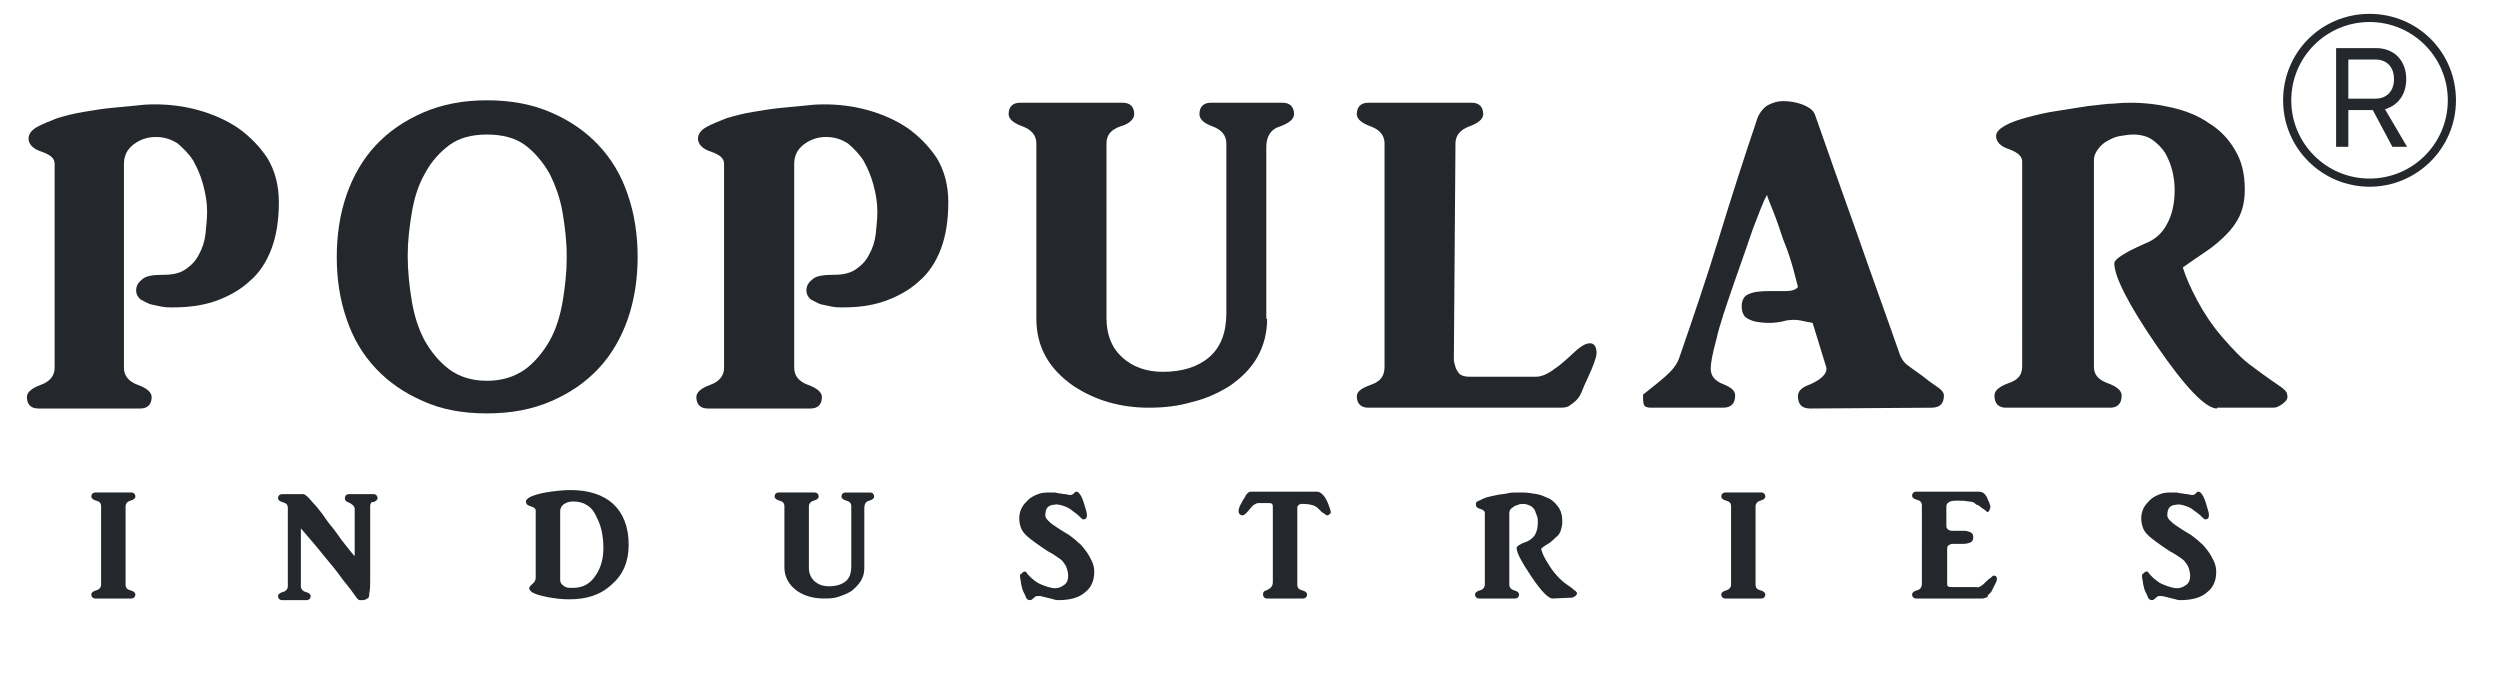
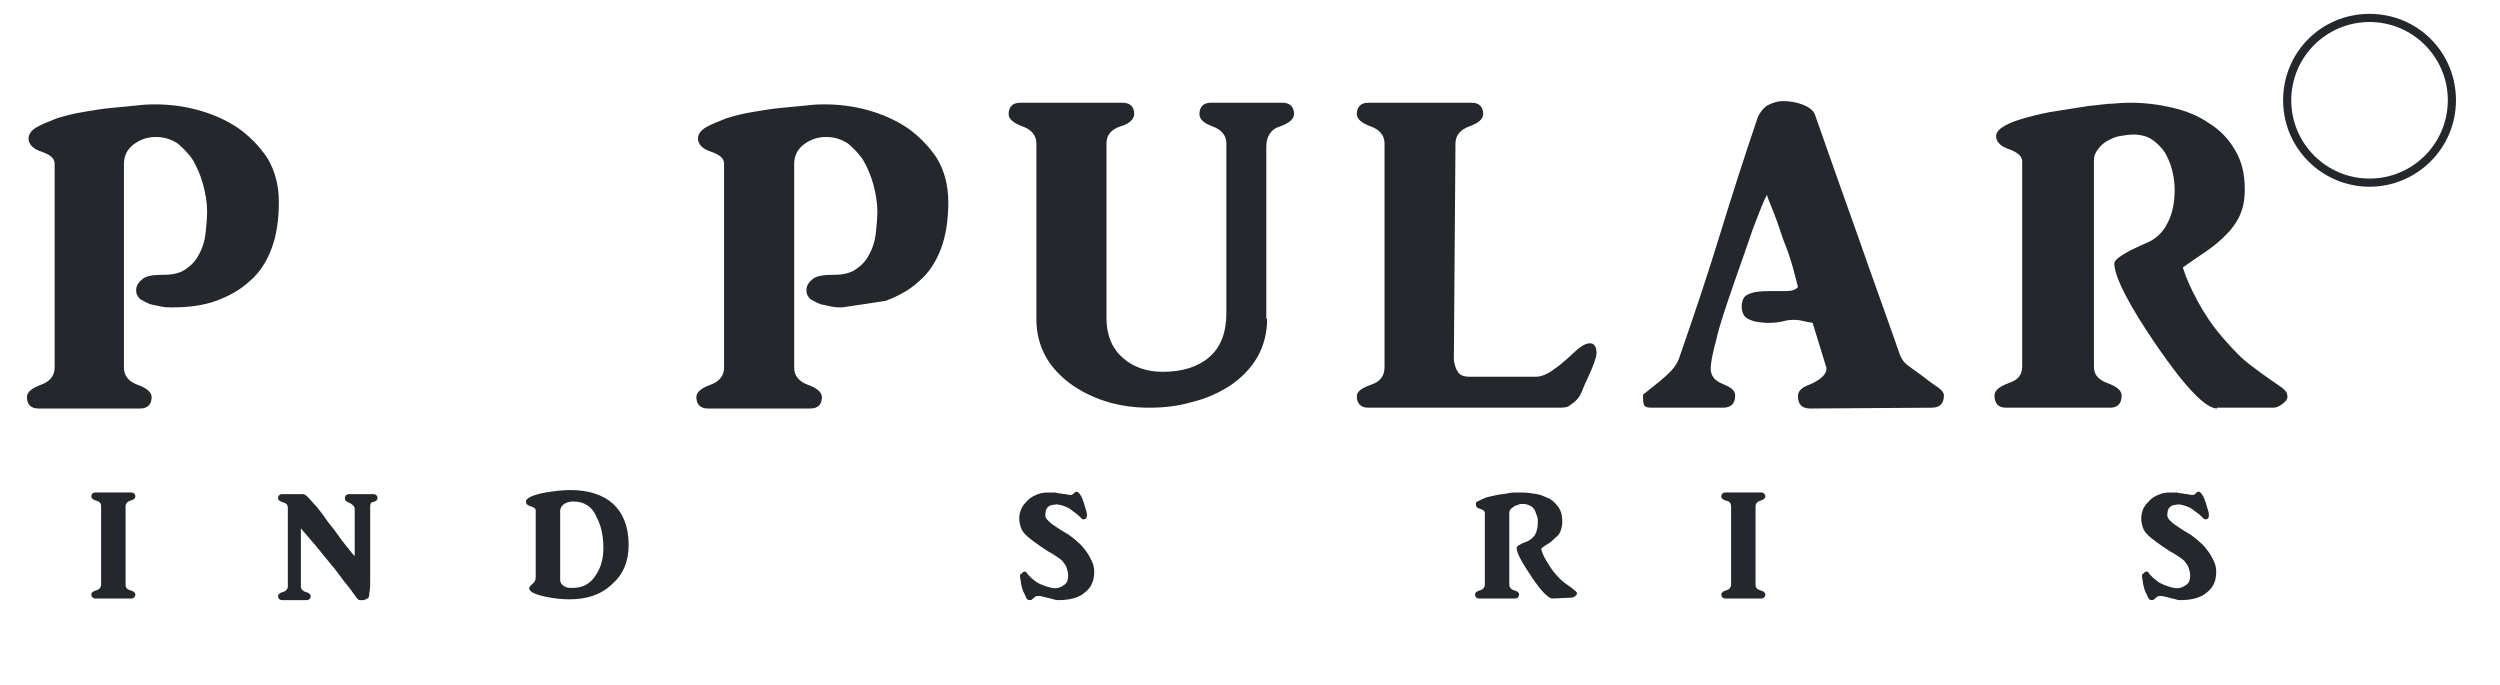
<svg xmlns="http://www.w3.org/2000/svg" version="1.1" id="Layer_1" x="0px" y="0px" viewBox="0 0 306.6 84" style="enable-background:new 0 0 306.6 84;" xml:space="preserve">
  <style type="text/css">
	.st0{fill:#FFFFFF;fill-opacity:0;}
	.st1{fill:#24272B;}
</style>
  <rect class="st0" width="306.6" height="84" />
  <g>
    <g>
      <path class="st1" d="M21.1,37.7c-0.4,0-0.8,0-1.3-0.1s-1-0.2-1.4-0.3c-0.5-0.2-0.8-0.4-1.2-0.6c-0.3-0.3-0.5-0.6-0.5-1.1    c0-0.6,0.3-1,0.8-1.4s1.4-0.5,2.6-0.5c1.1,0,2-0.2,2.7-0.7s1.2-1,1.6-1.8c0.4-0.7,0.7-1.6,0.8-2.5c0.1-0.9,0.2-1.9,0.2-2.8    c0-1.1-0.2-2.2-0.5-3.3c-0.3-1.1-0.7-2-1.2-2.9c-0.5-0.8-1.2-1.5-1.9-2.1c-0.8-0.5-1.6-0.8-2.7-0.8c-1,0-1.9,0.3-2.7,0.9    c-0.8,0.6-1.2,1.4-1.2,2.4v25c0,1,0.6,1.7,1.7,2.1c1.1,0.4,1.7,0.9,1.7,1.5c0,0.9-0.5,1.4-1.4,1.4H4.7c-0.9,0-1.4-0.5-1.4-1.4    c0-0.6,0.6-1.1,1.7-1.5s1.7-1.1,1.7-2.1v-25c0-0.7-0.5-1.1-1.6-1.5c-1-0.3-1.6-0.9-1.6-1.6c0-0.5,0.3-1,1-1.4S6,14.9,7,14.5    c1-0.3,2.1-0.6,3.4-0.8c1.2-0.2,2.4-0.4,3.6-0.5c1.1-0.1,2.2-0.2,3.1-0.3s1.5-0.1,1.9-0.1c1.7,0,3.5,0.2,5.3,0.7s3.4,1.2,4.9,2.2    c1.4,1,2.6,2.2,3.6,3.7c0.9,1.5,1.4,3.3,1.4,5.4c0,2.2-0.3,4.1-0.9,5.7c-0.6,1.6-1.5,3-2.7,4c-1.2,1.1-2.5,1.8-4.1,2.4    C24.8,37.5,23,37.7,21.1,37.7z" />
-       <path class="st1" d="M41.3,31.5c0-2.7,0.4-5.3,1.2-7.6s2-4.4,3.6-6.1s3.5-3,5.8-4s4.9-1.5,7.8-1.5c3,0,5.6,0.5,7.9,1.5    s4.2,2.3,5.8,4c1.6,1.7,2.8,3.7,3.6,6.1c0.8,2.3,1.2,4.9,1.2,7.6s-0.4,5.3-1.2,7.6c-0.8,2.3-2,4.4-3.6,6.1c-1.6,1.7-3.5,3-5.8,4    s-4.9,1.5-7.9,1.5s-5.6-0.5-7.8-1.5c-2.3-1-4.2-2.3-5.8-4s-2.8-3.7-3.6-6.1C41.7,36.8,41.3,34.3,41.3,31.5z M69.5,31.4    c0-1.8-0.2-3.5-0.5-5.3c-0.3-1.8-0.9-3.4-1.6-4.8c-0.8-1.4-1.8-2.6-3-3.5c-1.2-0.9-2.8-1.3-4.7-1.3c-1.8,0-3.4,0.4-4.6,1.3    c-1.2,0.9-2.2,2-3,3.5c-0.8,1.4-1.3,3-1.6,4.8S50,29.6,50,31.4s0.2,3.7,0.5,5.5s0.8,3.4,1.6,4.9c0.8,1.4,1.8,2.6,3,3.5    s2.8,1.4,4.6,1.4c1.9,0,3.4-0.5,4.7-1.4c1.2-0.9,2.2-2.1,3-3.5s1.3-3.1,1.6-4.8c0.3-1.8,0.5-3.6,0.5-5.3V31.4z" />
-       <path class="st1" d="M103.3,37.7c-0.4,0-0.8,0-1.3-0.1s-1-0.2-1.4-0.3c-0.5-0.2-0.8-0.4-1.2-0.6c-0.3-0.3-0.5-0.6-0.5-1.1    c0-0.6,0.3-1,0.8-1.4s1.4-0.5,2.6-0.5c1.1,0,2-0.2,2.7-0.7s1.2-1,1.6-1.8c0.4-0.7,0.7-1.6,0.8-2.5c0.1-0.9,0.2-1.9,0.2-2.8    c0-1.1-0.2-2.2-0.5-3.3c-0.3-1.1-0.7-2-1.2-2.9c-0.5-0.8-1.2-1.5-1.9-2.1c-0.8-0.5-1.6-0.8-2.7-0.8c-1,0-1.9,0.3-2.7,0.9    c-0.8,0.6-1.2,1.4-1.2,2.4v25c0,1,0.6,1.7,1.7,2.1c1.1,0.4,1.7,0.9,1.7,1.5c0,0.9-0.5,1.4-1.4,1.4H86.8c-0.9,0-1.4-0.5-1.4-1.4    c0-0.6,0.6-1.1,1.7-1.5s1.7-1.1,1.7-2.1v-25c0-0.7-0.5-1.1-1.6-1.5c-1-0.3-1.6-0.9-1.6-1.6c0-0.5,0.3-1,1-1.4s1.5-0.7,2.5-1.1    c1-0.3,2.1-0.6,3.4-0.8c1.2-0.2,2.4-0.4,3.6-0.5c1.1-0.1,2.2-0.2,3.1-0.3s1.5-0.1,1.9-0.1c1.7,0,3.5,0.2,5.3,0.7s3.4,1.2,4.9,2.2    c1.4,1,2.6,2.2,3.6,3.7c0.9,1.5,1.4,3.3,1.4,5.4c0,2.2-0.3,4.1-0.9,5.7s-1.5,3-2.7,4c-1.2,1.1-2.5,1.8-4.1,2.4    C106.9,37.5,105.2,37.7,103.3,37.7z" />
+       <path class="st1" d="M103.3,37.7c-0.4,0-0.8,0-1.3-0.1s-1-0.2-1.4-0.3c-0.5-0.2-0.8-0.4-1.2-0.6c-0.3-0.3-0.5-0.6-0.5-1.1    c0-0.6,0.3-1,0.8-1.4s1.4-0.5,2.6-0.5c1.1,0,2-0.2,2.7-0.7s1.2-1,1.6-1.8c0.4-0.7,0.7-1.6,0.8-2.5c0.1-0.9,0.2-1.9,0.2-2.8    c0-1.1-0.2-2.2-0.5-3.3c-0.3-1.1-0.7-2-1.2-2.9c-0.5-0.8-1.2-1.5-1.9-2.1c-0.8-0.5-1.6-0.8-2.7-0.8c-1,0-1.9,0.3-2.7,0.9    c-0.8,0.6-1.2,1.4-1.2,2.4v25c0,1,0.6,1.7,1.7,2.1c1.1,0.4,1.7,0.9,1.7,1.5c0,0.9-0.5,1.4-1.4,1.4H86.8c-0.9,0-1.4-0.5-1.4-1.4    c0-0.6,0.6-1.1,1.7-1.5s1.7-1.1,1.7-2.1v-25c0-0.7-0.5-1.1-1.6-1.5c-1-0.3-1.6-0.9-1.6-1.6c0-0.5,0.3-1,1-1.4s1.5-0.7,2.5-1.1    c1-0.3,2.1-0.6,3.4-0.8c1.2-0.2,2.4-0.4,3.6-0.5c1.1-0.1,2.2-0.2,3.1-0.3s1.5-0.1,1.9-0.1c1.7,0,3.5,0.2,5.3,0.7s3.4,1.2,4.9,2.2    c1.4,1,2.6,2.2,3.6,3.7c0.9,1.5,1.4,3.3,1.4,5.4c0,2.2-0.3,4.1-0.9,5.7s-1.5,3-2.7,4c-1.2,1.1-2.5,1.8-4.1,2.4    z" />
      <path class="st1" d="M155.4,39.1c0,1.7-0.4,3.3-1.2,4.7s-2,2.6-3.5,3.6c-1.3,0.8-2.8,1.5-4.5,1.9c-1.7,0.5-3.4,0.7-5.3,0.7    c-3.5,0-6.6-0.9-9.3-2.7c-3-2.1-4.5-4.8-4.5-8.2V17.6c0-1-0.6-1.7-1.7-2.1c-1.1-0.4-1.7-0.9-1.7-1.5c0-0.9,0.5-1.4,1.4-1.4h12.6    c0.9,0,1.4,0.5,1.4,1.4c0,0.6-0.6,1.2-1.7,1.5c-1.1,0.4-1.7,1-1.7,2.1V39c0,2,0.6,3.6,1.9,4.8c1.3,1.2,3,1.8,5,1.8    c2.4,0,4.3-0.6,5.7-1.8s2.1-3,2.1-5.4V17.6c0-1-0.6-1.7-1.7-2.1c-1.1-0.4-1.6-0.9-1.6-1.5c0-0.9,0.5-1.4,1.4-1.4h8.8    c0.9,0,1.4,0.5,1.4,1.4c0,0.6-0.6,1.1-1.7,1.5c-1.1,0.3-1.7,1.2-1.7,2.5v21.1H155.4z" />
      <path class="st1" d="M178.3,44.2c0.1,0.5,0.2,1,0.5,1.4c0.2,0.4,0.7,0.6,1.4,0.6c1.6,0,2.9,0,3.8,0c1,0,1.7,0,2.3,0s1,0,1.3,0    s0.5,0,0.8,0c0.6,0,1.4-0.3,2.3-1c0.9-0.6,1.7-1.4,2.7-2.3c0.6-0.5,1.1-0.8,1.6-0.8s0.8,0.4,0.8,1.2c0,0.5-0.4,1.6-1.1,3.1    c-0.3,0.6-0.5,1.1-0.7,1.6s-0.4,0.8-0.7,1.1s-0.6,0.5-0.9,0.7c-0.3,0.2-0.8,0.2-1.3,0.2h-23.3c-0.9,0-1.4-0.5-1.4-1.4    c0-0.6,0.6-1,1.7-1.4c1.2-0.4,1.7-1.1,1.7-2.2V17.6c0-1-0.6-1.7-1.7-2.1c-1.1-0.4-1.7-0.9-1.7-1.5c0-0.9,0.5-1.4,1.4-1.4h12.7    c0.9,0,1.4,0.5,1.4,1.4c0,0.6-0.6,1.1-1.7,1.5c-1.1,0.4-1.7,1.1-1.7,2.1L178.3,44.2z" />
      <path class="st1" d="M222,50.1c-1,0-1.5-0.5-1.5-1.5c0-0.6,0.4-1,1.1-1.3c0.8-0.3,1.5-0.7,1.9-1.1c0.5-0.5,0.6-0.9,0.4-1.4    l-1.6-5.2c-0.5-0.1-1.1-0.2-1.5-0.3c-0.5-0.1-1.1-0.1-1.7,0c-0.7,0.2-1.4,0.3-2.2,0.3c-0.7,0-1.3-0.1-1.8-0.2    c-0.6-0.2-1-0.4-1.2-0.7s-0.3-0.7-0.3-1.1c0-0.8,0.3-1.3,0.8-1.5c0.6-0.3,1.4-0.4,2.5-0.4c0.6,0,1.2,0,2,0c0.7,0,1.3-0.1,1.6-0.5    c-0.1-0.4-0.3-1.2-0.6-2.3c-0.3-1.1-0.7-2.3-1.2-3.5c-0.4-1.2-0.8-2.4-1.2-3.4s-0.7-1.7-0.8-2.1c-0.5,0.9-1,2.3-1.7,4.1    c-0.6,1.8-1.4,4-2.3,6.6c-1,2.9-1.8,5.2-2.2,7c-0.5,1.8-0.7,3-0.7,3.6c0,0.9,0.5,1.5,1.5,1.9s1.5,0.8,1.5,1.4c0,1-0.5,1.5-1.5,1.5    h-8.8c-0.5,0-0.8-0.1-0.9-0.4c-0.1-0.3-0.1-0.7-0.1-1.2c1-0.8,1.9-1.5,2.7-2.2s1.4-1.4,1.7-2.2c1.7-4.9,3.4-9.9,4.9-14.8    s3.1-9.9,4.8-14.9c0.3-0.6,0.7-1.1,1.2-1.4c0.6-0.3,1.2-0.5,1.8-0.5c0.8,0,1.6,0.1,2.4,0.4c0.8,0.3,1.4,0.7,1.6,1.3    c1.7,4.9,3.5,9.9,5.2,14.7c1.7,4.9,3.5,9.8,5.2,14.7c0.2,0.5,0.5,1,1.1,1.4c0.5,0.4,1.3,0.9,2.3,1.7c0.5,0.4,1,0.7,1.4,1    s0.6,0.6,0.6,0.9c0,1-0.5,1.5-1.5,1.5L222,50.1L222,50.1z" />
      <path class="st1" d="M271.9,50.1c-1.4,0-3.9-2.6-7.4-7.7s-5.2-8.5-5.2-10.1c0-0.5,1.2-1.3,3.7-2.4c1.3-0.5,2.2-1.3,2.8-2.5    c0.6-1.1,0.9-2.5,0.9-4.1c0-0.8-0.1-1.6-0.3-2.4c-0.2-0.8-0.5-1.5-0.9-2.2c-0.4-0.6-1-1.2-1.6-1.6s-1.4-0.6-2.3-0.6    c-0.5,0-1.1,0.1-1.7,0.2s-1.1,0.4-1.5,0.6c-0.5,0.3-0.8,0.6-1.1,1c-0.3,0.4-0.5,0.8-0.5,1.4V45c0,1,0.6,1.6,1.7,2s1.7,0.9,1.7,1.5    c0,1-0.5,1.5-1.4,1.5H246c-0.9,0-1.4-0.5-1.4-1.5c0-0.6,0.6-1.1,1.7-1.5c1.2-0.4,1.7-1,1.7-2.1V19.8c0-0.6-0.5-1.1-1.6-1.5    c-1-0.3-1.6-0.9-1.6-1.6c0-0.5,0.4-0.9,1.1-1.3c0.7-0.4,1.6-0.7,2.7-1c1.1-0.3,2.3-0.6,3.7-0.8c1.3-0.2,2.6-0.4,3.8-0.6    c1.2-0.1,2.3-0.3,3.2-0.3c1-0.1,1.6-0.1,2-0.1c1.7,0,3.4,0.2,5.1,0.6c1.7,0.4,3.2,1,4.5,1.9c1.3,0.8,2.4,1.9,3.2,3.3    c0.8,1.3,1.2,2.9,1.2,4.8c0,1.3-0.2,2.3-0.6,3.2c-0.4,0.9-1,1.7-1.7,2.4c-0.7,0.7-1.5,1.4-2.4,2s-1.9,1.3-2.9,2    c0.4,1.3,1,2.6,1.8,4.1s1.8,3,3,4.4c1.3,1.5,2.5,2.8,3.8,3.7c1.3,1,2.5,1.8,3.5,2.5c0.4,0.3,0.7,0.6,0.7,0.9    c0.1,0.3,0,0.6-0.2,0.8s-0.4,0.4-0.8,0.6c-0.3,0.2-0.6,0.2-0.9,0.2h-6.7V50.1z" />
    </g>
    <g>
      <path class="st1" d="M11.7,73.4c-0.3,0-0.5-0.2-0.5-0.5c0-0.2,0.2-0.4,0.6-0.5c0.4-0.1,0.6-0.4,0.6-0.7v-9.6    c0-0.4-0.2-0.6-0.6-0.7c-0.4-0.1-0.6-0.3-0.6-0.5c0-0.3,0.2-0.5,0.5-0.5h4.4c0.3,0,0.5,0.2,0.5,0.5c0,0.2-0.2,0.4-0.6,0.5    s-0.6,0.4-0.6,0.7v9.6c0,0.4,0.2,0.6,0.6,0.7c0.4,0.1,0.6,0.3,0.6,0.5c0,0.3-0.2,0.5-0.5,0.5H11.7z" />
      <path class="st1" d="M45.4,62.1c0,0.6,0,1.2,0,2c0,0.8,0,1.5,0,2.4c0,0.8,0,1.6,0,2.4s0,1.5,0,2.2c0,0.6,0,1.2-0.1,1.6    c0,0.4-0.1,0.6-0.1,0.6c-0.1,0.1-0.2,0.1-0.3,0.2c-0.1,0-0.2,0.1-0.4,0.1c-0.1,0-0.3,0-0.4,0c-0.1,0-0.2-0.1-0.3-0.2    c-0.5-0.7-1-1.4-1.6-2.1c-0.5-0.7-1.1-1.5-1.7-2.2c-0.6-0.7-1.2-1.5-1.8-2.2s-1.2-1.4-1.8-2.1v7.1c0,0.3,0.2,0.6,0.6,0.7    c0.4,0.1,0.6,0.3,0.6,0.5c0,0.3-0.2,0.5-0.5,0.5h-3c-0.3,0-0.5-0.2-0.5-0.5c0-0.2,0.2-0.4,0.6-0.5c0.4-0.1,0.6-0.4,0.6-0.7v-9.6    c0-0.4-0.2-0.6-0.6-0.7c-0.4-0.1-0.6-0.3-0.6-0.5c0-0.3,0.2-0.5,0.5-0.5h2.6c0.1,0,0.3,0.1,0.6,0.4c0.3,0.3,0.6,0.7,1,1.1    c0.4,0.5,0.8,1,1.2,1.6c0.4,0.6,0.9,1.1,1.3,1.7c0.4,0.6,0.8,1.1,1.2,1.6s0.7,0.9,1,1.2c0,0,0,0,0-0.1c0,0,0-0.1,0-0.2    s0-0.3,0-0.5s0-0.6,0-1s0-1,0-1.6c0-0.7,0-1.5,0-2.4c0-0.3-0.3-0.6-0.8-0.8c-0.3-0.1-0.4-0.3-0.4-0.5c0-0.3,0.2-0.5,0.5-0.5h3    c0.3,0,0.5,0.2,0.5,0.5c0,0.2-0.2,0.4-0.6,0.5C45.6,61.5,45.4,61.7,45.4,62.1z" />
      <path class="st1" d="M69.8,73.5c-0.9,0-1.8-0.1-2.8-0.3c-1.4-0.3-2.1-0.6-2.1-1.1c0-0.1,0.1-0.2,0.4-0.5c0.3-0.2,0.4-0.5,0.4-0.8    v-8.2c0-0.2-0.2-0.4-0.6-0.5s-0.6-0.3-0.6-0.6c0-0.4,0.8-0.8,2.4-1.1c1.2-0.2,2.2-0.3,3.1-0.3c2.2,0,4,0.6,5.2,1.7    c1.2,1.1,1.9,2.8,1.9,5c0,2.1-0.7,3.7-2.1,4.9C73.6,73,71.9,73.5,69.8,73.5z M70.3,61.5c-0.4,0-0.8,0.1-1.1,0.3    c-0.3,0.2-0.5,0.5-0.5,0.9v8.4c0,0.4,0.2,0.6,0.5,0.8c0.3,0.2,0.6,0.2,1,0.2c1.3,0,2.2-0.5,2.9-1.6c0.6-0.9,0.9-2,0.9-3.3    c0-1.5-0.3-2.8-0.8-3.7C72.7,62.2,71.7,61.5,70.3,61.5z" />
-       <path class="st1" d="M106,69.6c0,0.6-0.1,1.1-0.4,1.6s-0.7,0.9-1.2,1.3c-0.5,0.3-1,0.5-1.6,0.7s-1.2,0.2-1.8,0.2    c-1.2,0-2.3-0.3-3.2-0.9c-1-0.7-1.6-1.7-1.6-2.9v-7.5c0-0.4-0.2-0.6-0.6-0.7c-0.4-0.1-0.6-0.3-0.6-0.5c0-0.3,0.2-0.5,0.5-0.5h4.4    c0.3,0,0.5,0.2,0.5,0.5c0,0.2-0.2,0.4-0.6,0.5s-0.6,0.4-0.6,0.7v7.5c0,0.7,0.2,1.2,0.7,1.7c0.5,0.4,1,0.6,1.8,0.6s1.5-0.2,2-0.6    s0.7-1,0.7-1.9v-7.3c0-0.4-0.2-0.6-0.6-0.7c-0.4-0.1-0.6-0.3-0.6-0.5c0-0.3,0.2-0.5,0.5-0.5h3c0.3,0,0.5,0.2,0.5,0.5    c0,0.2-0.2,0.4-0.6,0.5s-0.6,0.4-0.6,0.9L106,69.6L106,69.6z" />
      <path class="st1" d="M129.8,73.6c-0.1,0-0.3,0-0.6-0.1s-0.5-0.1-0.8-0.2s-0.5-0.1-0.8-0.2c-0.2,0-0.4,0-0.5,0    c-0.2,0.1-0.3,0.2-0.4,0.3c-0.1,0.1-0.2,0.2-0.4,0.2c-0.2,0-0.4-0.1-0.5-0.4s-0.3-0.6-0.4-0.9c-0.1-0.4-0.2-0.7-0.2-1    c-0.1-0.3-0.1-0.6-0.1-0.7s0-0.2,0.1-0.2s0.1-0.1,0.2-0.2c0.1,0,0.2-0.1,0.2-0.1c0.1,0,0.1,0,0.2,0c0.4,0.6,0.9,1,1.5,1.4    c0.6,0.3,1.2,0.5,1.7,0.6s1,0,1.4-0.3c0.4-0.2,0.6-0.6,0.6-1.2c0-0.4-0.1-0.7-0.2-1c-0.1-0.3-0.3-0.5-0.5-0.8    c-0.2-0.2-0.5-0.4-0.8-0.6s-0.6-0.4-1-0.6c-0.6-0.4-1.2-0.8-1.6-1.1c-0.4-0.3-0.8-0.6-1.1-0.9c-0.3-0.3-0.5-0.6-0.6-0.9    S125,64,125,63.6c0-0.5,0.1-0.9,0.3-1.3c0.2-0.4,0.5-0.7,0.8-1s0.7-0.5,1.2-0.7s1-0.2,1.5-0.2c0.1,0,0.3,0,0.5,0s0.4,0.1,0.6,0.1    c0.2,0,0.4,0.1,0.7,0.1c0.2,0,0.4,0.1,0.6,0.1c0.1,0,0.1,0,0.2,0c0.1,0,0.1-0.1,0.2-0.1c0.1-0.1,0.1-0.1,0.2-0.2s0.1-0.1,0.2-0.1    c0.2,0,0.3,0.1,0.5,0.4c0.2,0.3,0.3,0.6,0.4,0.9s0.2,0.7,0.3,1s0.1,0.5,0.1,0.6c0,0.4-0.2,0.5-0.5,0.5c-0.3-0.2-0.5-0.5-0.8-0.7    s-0.5-0.4-0.8-0.6c-0.3-0.2-0.6-0.3-0.9-0.4c-0.4-0.1-0.7-0.2-1-0.1c-0.3,0-0.6,0.1-0.8,0.3s-0.3,0.5-0.3,1c0,0.2,0.1,0.4,0.3,0.6    s0.4,0.4,0.7,0.6s0.6,0.4,0.9,0.6c0.3,0.2,0.7,0.4,1,0.6c0.4,0.3,0.8,0.6,1.1,0.9c0.4,0.3,0.7,0.7,1,1.1s0.5,0.8,0.7,1.2    c0.2,0.4,0.3,0.9,0.3,1.3c0,1.2-0.4,2-1.2,2.6C132.3,73.3,131.2,73.6,129.8,73.6z" />
-       <path class="st1" d="M162.7,63.2c-0.3-0.2-0.4-0.3-0.6-0.4c-0.1-0.1-0.3-0.3-0.5-0.5c-0.3-0.3-0.9-0.5-1.9-0.5    c-0.4,0-0.6,0.2-0.6,0.5v9.4c0,0.4,0.2,0.6,0.6,0.7c0.4,0.1,0.6,0.3,0.6,0.5c0,0.3-0.2,0.5-0.5,0.5h-4.4c-0.3,0-0.5-0.2-0.5-0.5    s0.1-0.4,0.4-0.5c0.5-0.2,0.8-0.5,0.8-1v-9.2c0-0.2,0-0.3-0.1-0.4c-0.1-0.1-0.2-0.1-0.4-0.1c-0.3,0-0.5,0-0.7,0s-0.4,0-0.6,0    s-0.3,0.1-0.5,0.2c-0.2,0.1-0.3,0.3-0.5,0.5c-0.4,0.5-0.7,0.8-0.9,0.8c-0.3,0-0.5-0.2-0.5-0.5s0.1-0.6,0.4-1.1    c0.1-0.2,0.2-0.4,0.3-0.5c0.1-0.2,0.2-0.3,0.2-0.4c0.1-0.1,0.2-0.2,0.3-0.3s0.3-0.1,0.4-0.1c1.3,0,2.5,0,3.4,0s1.6,0,2.2,0    s1,0,1.3,0s0.5,0,0.6,0s0.2,0,0.3,0s0.1,0,0.2,0c0.4,0,0.7,0.3,1,0.7c0.3,0.5,0.5,1,0.7,1.7c0,0.1,0,0.1,0,0.2    c0,0.1-0.1,0.1-0.2,0.2c-0.1,0.1-0.1,0.1-0.2,0.1C162.8,63.2,162.7,63.2,162.7,63.2z" />
      <path class="st1" d="M190.4,73.4c-0.5,0-1.4-0.9-2.6-2.7c-1.2-1.8-1.8-2.9-1.8-3.5c0-0.2,0.4-0.5,1.3-0.8c0.4-0.2,0.8-0.5,1-0.9    s0.3-0.9,0.3-1.4c0-0.3,0-0.6-0.1-0.8c-0.1-0.3-0.2-0.5-0.3-0.8c-0.2-0.2-0.3-0.4-0.6-0.5c-0.2-0.1-0.5-0.2-0.8-0.2    c-0.2,0-0.4,0-0.6,0.1c-0.2,0.1-0.4,0.1-0.5,0.2s-0.3,0.2-0.4,0.3c-0.1,0.1-0.2,0.3-0.2,0.5v8.8c0,0.3,0.2,0.6,0.6,0.7    c0.4,0.1,0.6,0.3,0.6,0.5c0,0.3-0.2,0.5-0.5,0.5h-4.4c-0.3,0-0.5-0.2-0.5-0.5c0-0.2,0.2-0.4,0.6-0.5c0.4-0.1,0.6-0.4,0.6-0.7v-8.8    c0-0.2-0.2-0.4-0.6-0.5c-0.4-0.1-0.5-0.3-0.5-0.6c0-0.2,0.1-0.3,0.4-0.4c0.2-0.1,0.6-0.3,0.9-0.4c0.4-0.1,0.8-0.2,1.3-0.3    s0.9-0.1,1.3-0.2s0.8-0.1,1.1-0.1s0.6,0,0.7,0c0.6,0,1.2,0.1,1.8,0.2c0.6,0.1,1.1,0.4,1.6,0.6c0.5,0.3,0.8,0.7,1.1,1.1    c0.3,0.5,0.4,1,0.4,1.7c0,0.4-0.1,0.8-0.2,1.1c-0.1,0.3-0.3,0.6-0.6,0.8c-0.2,0.2-0.5,0.5-0.8,0.7s-0.7,0.4-1,0.7    c0.1,0.4,0.3,0.9,0.6,1.4s0.6,1,1,1.5s0.9,1,1.3,1.3c0.4,0.3,0.9,0.6,1.2,0.9c0.2,0.1,0.2,0.2,0.3,0.3c0,0.1,0,0.2-0.1,0.3    c-0.1,0.1-0.2,0.2-0.3,0.2c-0.1,0.1-0.2,0.1-0.3,0.1L190.4,73.4L190.4,73.4z" />
      <path class="st1" d="M211.6,73.4c-0.3,0-0.5-0.2-0.5-0.5c0-0.2,0.2-0.4,0.6-0.5c0.4-0.1,0.6-0.4,0.6-0.7v-9.6    c0-0.4-0.2-0.6-0.6-0.7c-0.4-0.1-0.6-0.3-0.6-0.5c0-0.3,0.2-0.5,0.5-0.5h4.4c0.3,0,0.5,0.2,0.5,0.5c0,0.2-0.2,0.4-0.6,0.5    c-0.4,0.1-0.6,0.4-0.6,0.7v9.6c0,0.4,0.2,0.6,0.6,0.7c0.4,0.1,0.6,0.3,0.6,0.5c0,0.3-0.2,0.5-0.5,0.5H211.6z" />
-       <path class="st1" d="M243.8,73c0,0.2-0.1,0.3-0.3,0.3c-0.2,0.1-0.3,0.1-0.4,0.1H235c-0.3,0-0.5-0.2-0.5-0.5c0-0.2,0.2-0.4,0.6-0.5    c0.4-0.1,0.6-0.4,0.6-0.8V62c0-0.4-0.2-0.6-0.6-0.7c-0.4-0.1-0.6-0.3-0.6-0.5c0-0.3,0.2-0.5,0.5-0.5h7.7c0.3,0,0.5,0.1,0.7,0.3    s0.3,0.4,0.4,0.7c0.1,0.2,0.2,0.4,0.2,0.5c0.1,0.2,0.1,0.3,0.1,0.5c0,0-0.1,0.1-0.1,0.2c0,0.1,0,0.1-0.1,0.2s-0.1,0.1-0.1,0.1    s-0.1,0-0.2-0.1c-0.1-0.1-0.2-0.2-0.4-0.3c-0.1-0.1-0.3-0.2-0.4-0.3c-0.1-0.1-0.3-0.2-0.4-0.2c-0.1-0.1-0.2-0.1-0.2-0.2    c-0.2-0.1-0.4-0.2-0.8-0.2c-0.4-0.1-0.9-0.1-1.5-0.1c-0.5,0-0.8,0.1-0.9,0.2c-0.2,0.1-0.3,0.3-0.3,0.5c0,0.6,0,1.1,0,1.4    c0,0.3,0,0.5,0,0.7c0,0.1,0,0.2,0,0.2s0,0,0,0.1s0,0.2,0.1,0.3c0,0.1,0.1,0.1,0.2,0.2c0.1,0,0.2,0.1,0.3,0.1s0.2,0,0.2,0    c0.1,0,0.2,0,0.3,0s0.2,0,0.4,0c0.1,0,0.2,0,0.4,0c0.1,0,0.2,0,0.3,0c0.3,0,0.6,0.1,0.8,0.2s0.3,0.3,0.3,0.6    c0,0.3-0.1,0.5-0.3,0.6s-0.5,0.2-0.9,0.2c-0.2,0-0.4,0-0.6,0c-0.2,0-0.4,0-0.6,0c-0.2,0-0.3,0-0.5,0.1s-0.3,0.2-0.3,0.5v4.1    c0,0.3,0,0.5,0.1,0.5c0.1,0.1,0.3,0.1,0.6,0.1c0.2,0,0.4,0,0.7,0s0.6,0,0.9,0c0.3,0,0.6,0,0.8,0s0.4,0,0.5,0    c0.1,0.1,0.3,0,0.5-0.1s0.4-0.3,0.6-0.5c0.2-0.2,0.4-0.4,0.6-0.5c0.2-0.2,0.3-0.3,0.4-0.3c0.1,0,0.3,0,0.3,0.1    c0.1,0.1,0.1,0.2,0.1,0.3c0,0.1,0,0.2-0.1,0.4c-0.1,0.2-0.2,0.4-0.3,0.6s-0.2,0.4-0.3,0.6C244,72.8,243.9,72.9,243.8,73z" />
      <path class="st1" d="M267.4,73.6c-0.1,0-0.3,0-0.6-0.1c-0.3-0.1-0.5-0.1-0.8-0.2s-0.5-0.1-0.8-0.2c-0.2,0-0.4,0-0.5,0    c-0.2,0.1-0.3,0.2-0.4,0.3c-0.1,0.1-0.2,0.2-0.4,0.2c-0.2,0-0.4-0.1-0.5-0.4s-0.3-0.6-0.4-0.9c-0.1-0.4-0.2-0.7-0.2-1    c-0.1-0.3-0.1-0.6-0.1-0.7s0-0.2,0.1-0.2c0.1-0.1,0.1-0.1,0.2-0.2s0.2-0.1,0.2-0.1c0.1,0,0.1,0,0.2,0c0.4,0.6,0.9,1,1.5,1.4    c0.6,0.3,1.2,0.5,1.7,0.6s1,0,1.4-0.3c0.4-0.2,0.6-0.6,0.6-1.2c0-0.4-0.1-0.7-0.2-1s-0.3-0.5-0.5-0.8c-0.2-0.2-0.5-0.4-0.8-0.6    s-0.6-0.4-1-0.6c-0.6-0.4-1.2-0.8-1.6-1.1c-0.4-0.3-0.8-0.6-1.1-0.9c-0.3-0.3-0.5-0.6-0.6-0.9s-0.2-0.7-0.2-1.1    c0-0.5,0.1-0.9,0.3-1.3c0.2-0.4,0.5-0.7,0.8-1s0.7-0.5,1.2-0.7s1-0.2,1.5-0.2c0.1,0,0.3,0,0.5,0s0.4,0.1,0.6,0.1s0.4,0.1,0.7,0.1    c0.2,0,0.4,0.1,0.6,0.1c0.1,0,0.1,0,0.2,0s0.1-0.1,0.2-0.1c0.1-0.1,0.1-0.1,0.2-0.2c0.1-0.1,0.1-0.1,0.2-0.1    c0.2,0,0.3,0.1,0.5,0.4c0.2,0.3,0.3,0.6,0.4,0.9s0.2,0.7,0.3,1c0.1,0.3,0.1,0.5,0.1,0.6c0,0.4-0.2,0.5-0.5,0.5    c-0.3-0.2-0.5-0.5-0.8-0.7s-0.5-0.4-0.8-0.6c-0.3-0.2-0.6-0.3-0.9-0.4c-0.4-0.1-0.7-0.2-1-0.1c-0.3,0-0.6,0.1-0.8,0.3    c-0.2,0.2-0.3,0.5-0.3,1c0,0.2,0.1,0.4,0.3,0.6c0.2,0.2,0.4,0.4,0.7,0.6c0.3,0.2,0.6,0.4,0.9,0.6s0.7,0.4,1,0.6    c0.4,0.3,0.8,0.6,1.1,0.9c0.4,0.3,0.7,0.7,1,1.1s0.5,0.8,0.7,1.2c0.2,0.4,0.3,0.9,0.3,1.3c0,1.2-0.4,2-1.2,2.6    C269.9,73.3,268.8,73.6,267.4,73.6z" />
    </g>
  </g>
  <g>
    <g>
      <path class="st1" d="M290.6,22.9c-5.8,0-10.6-4.7-10.6-10.6s4.7-10.6,10.6-10.6s10.6,4.7,10.6,10.6S296.4,22.9,290.6,22.9z     M290.6,2.7c-5.3,0-9.6,4.3-9.6,9.6c0,5.3,4.3,9.6,9.6,9.6s9.6-4.3,9.6-9.6C300.2,7,295.9,2.7,290.6,2.7z" />
    </g>
    <g>
-       <path class="st1" d="M291,13.5h-3V18h-1.5V5.9h4.9c2.2,0,3.7,1.5,3.7,3.8c0,1.9-1,3.2-2.6,3.7l2.7,4.6h-1.8L291,13.5z M288,12.1    h3.3c1.4,0,2.3-0.9,2.3-2.4c0-1.5-0.9-2.4-2.3-2.4H288V12.1z" />
-     </g>
+       </g>
  </g>
</svg>